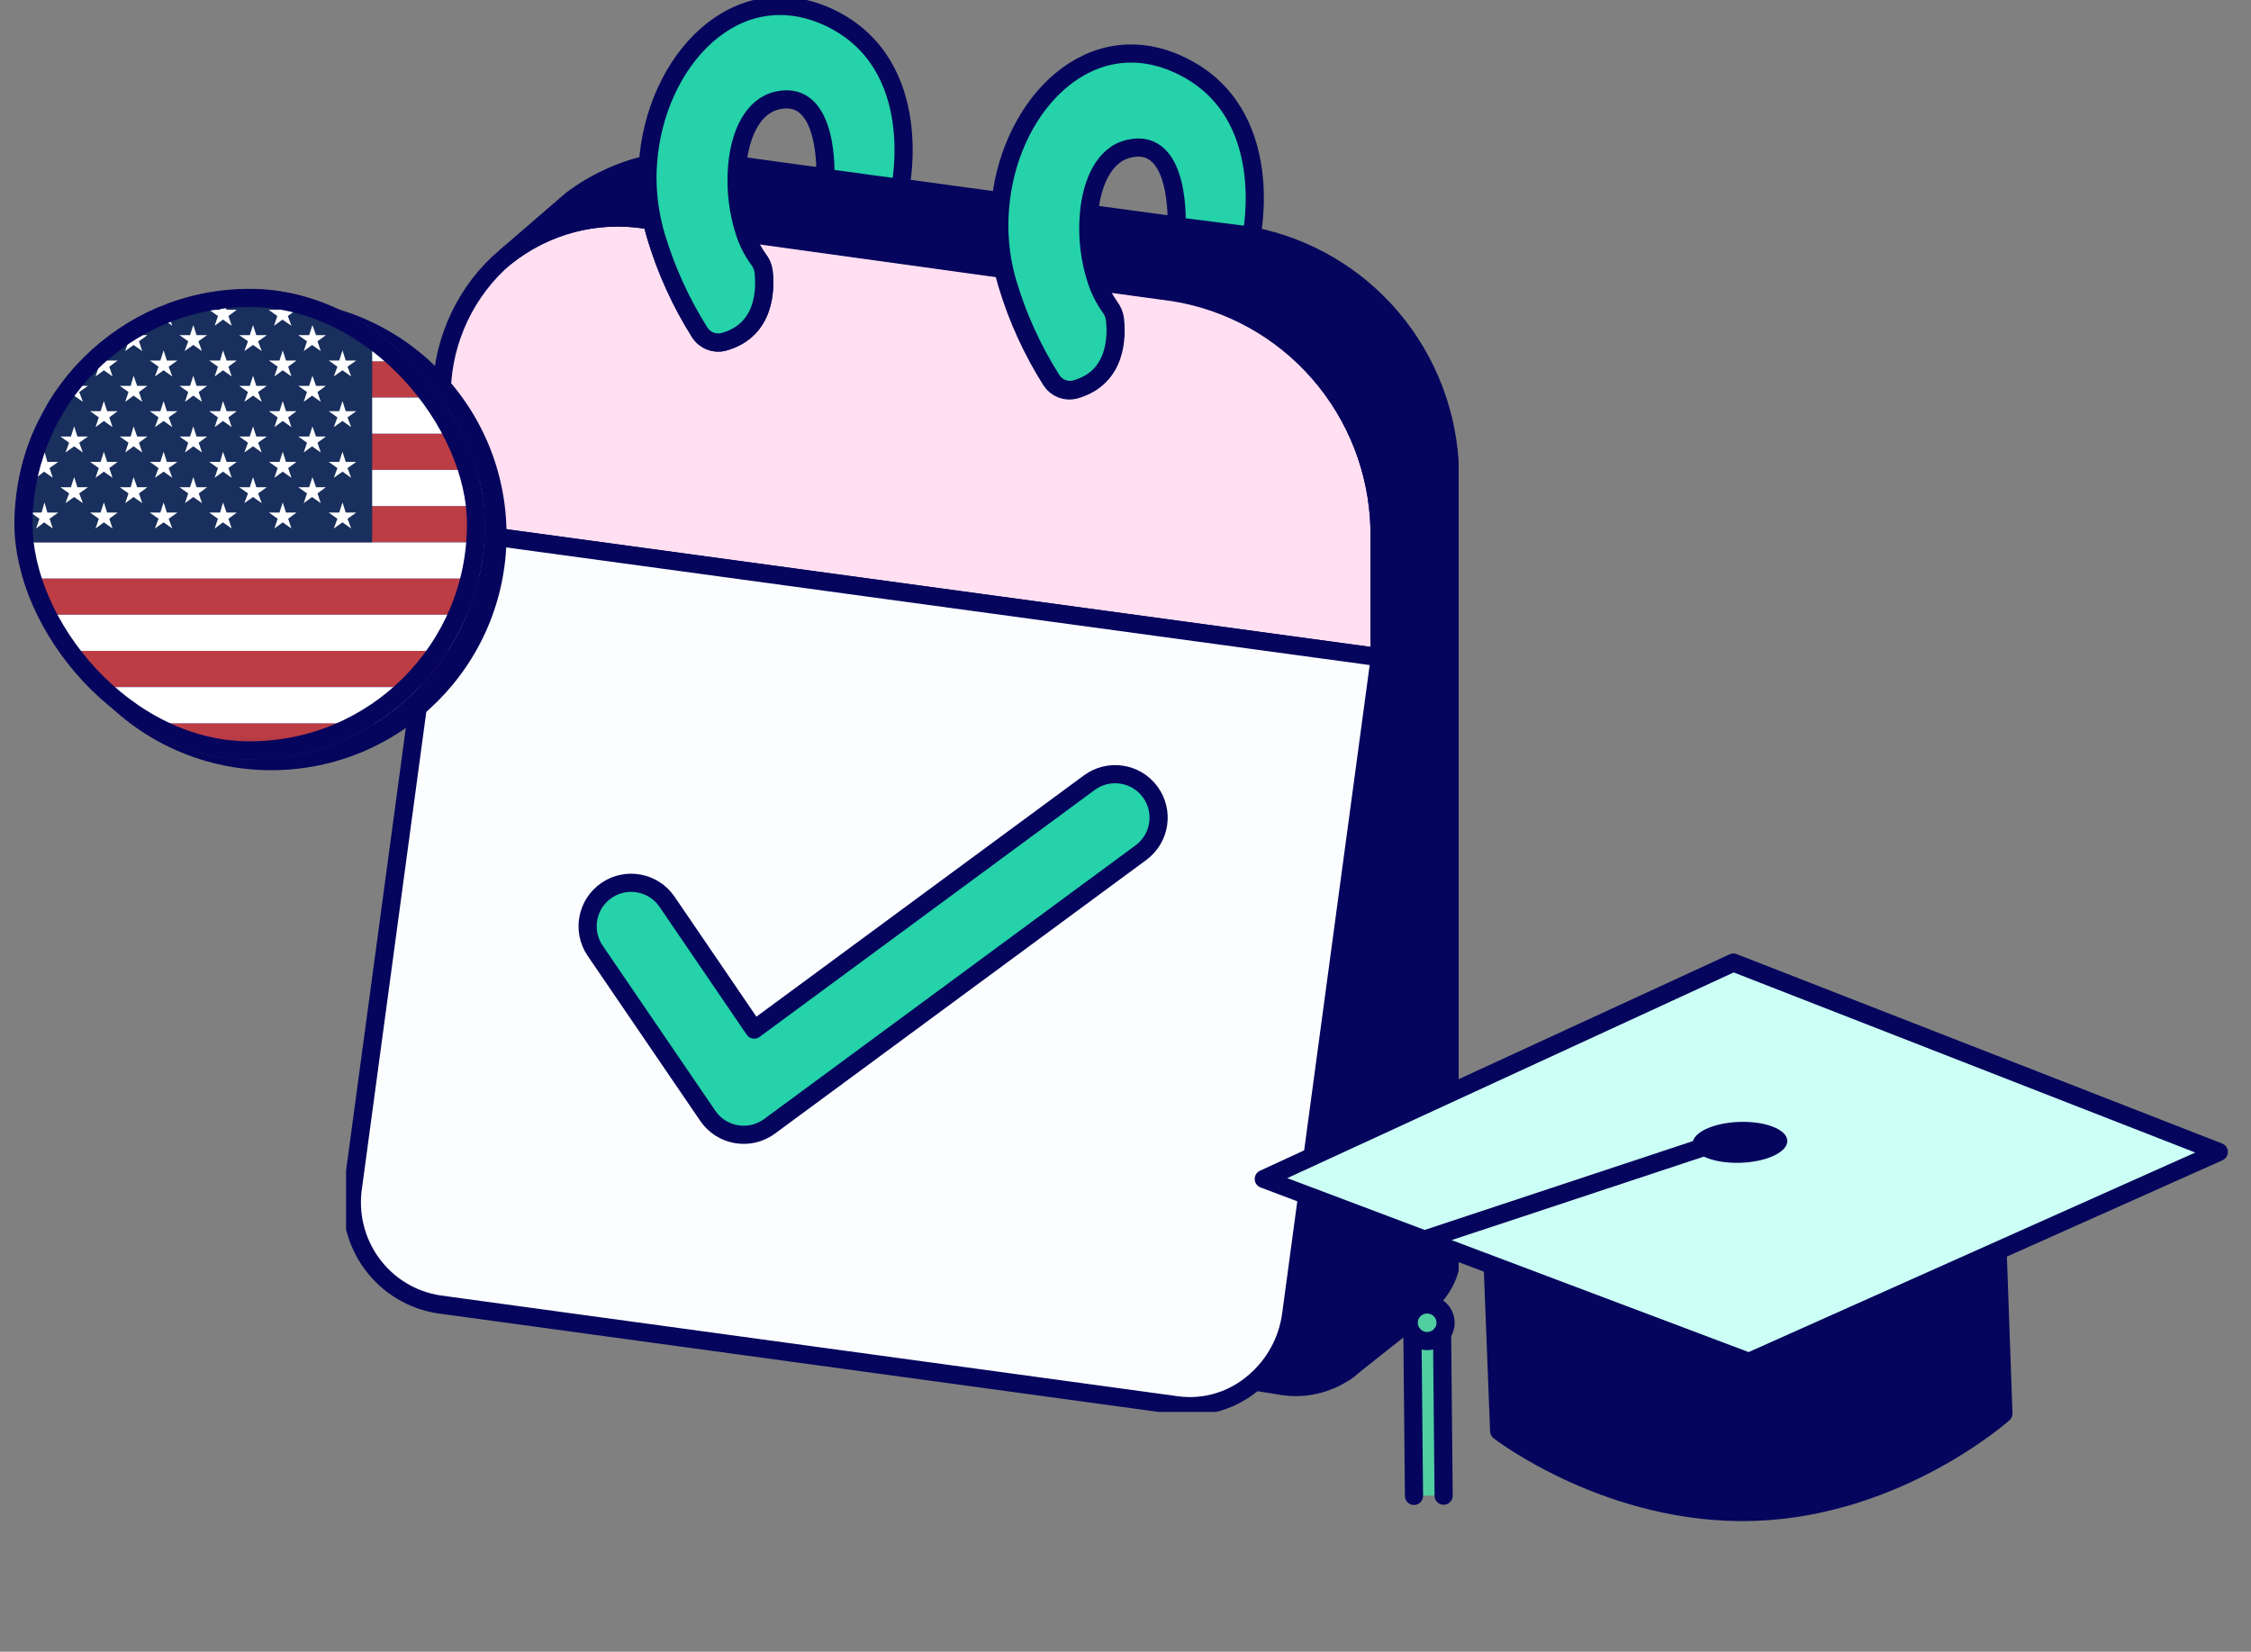
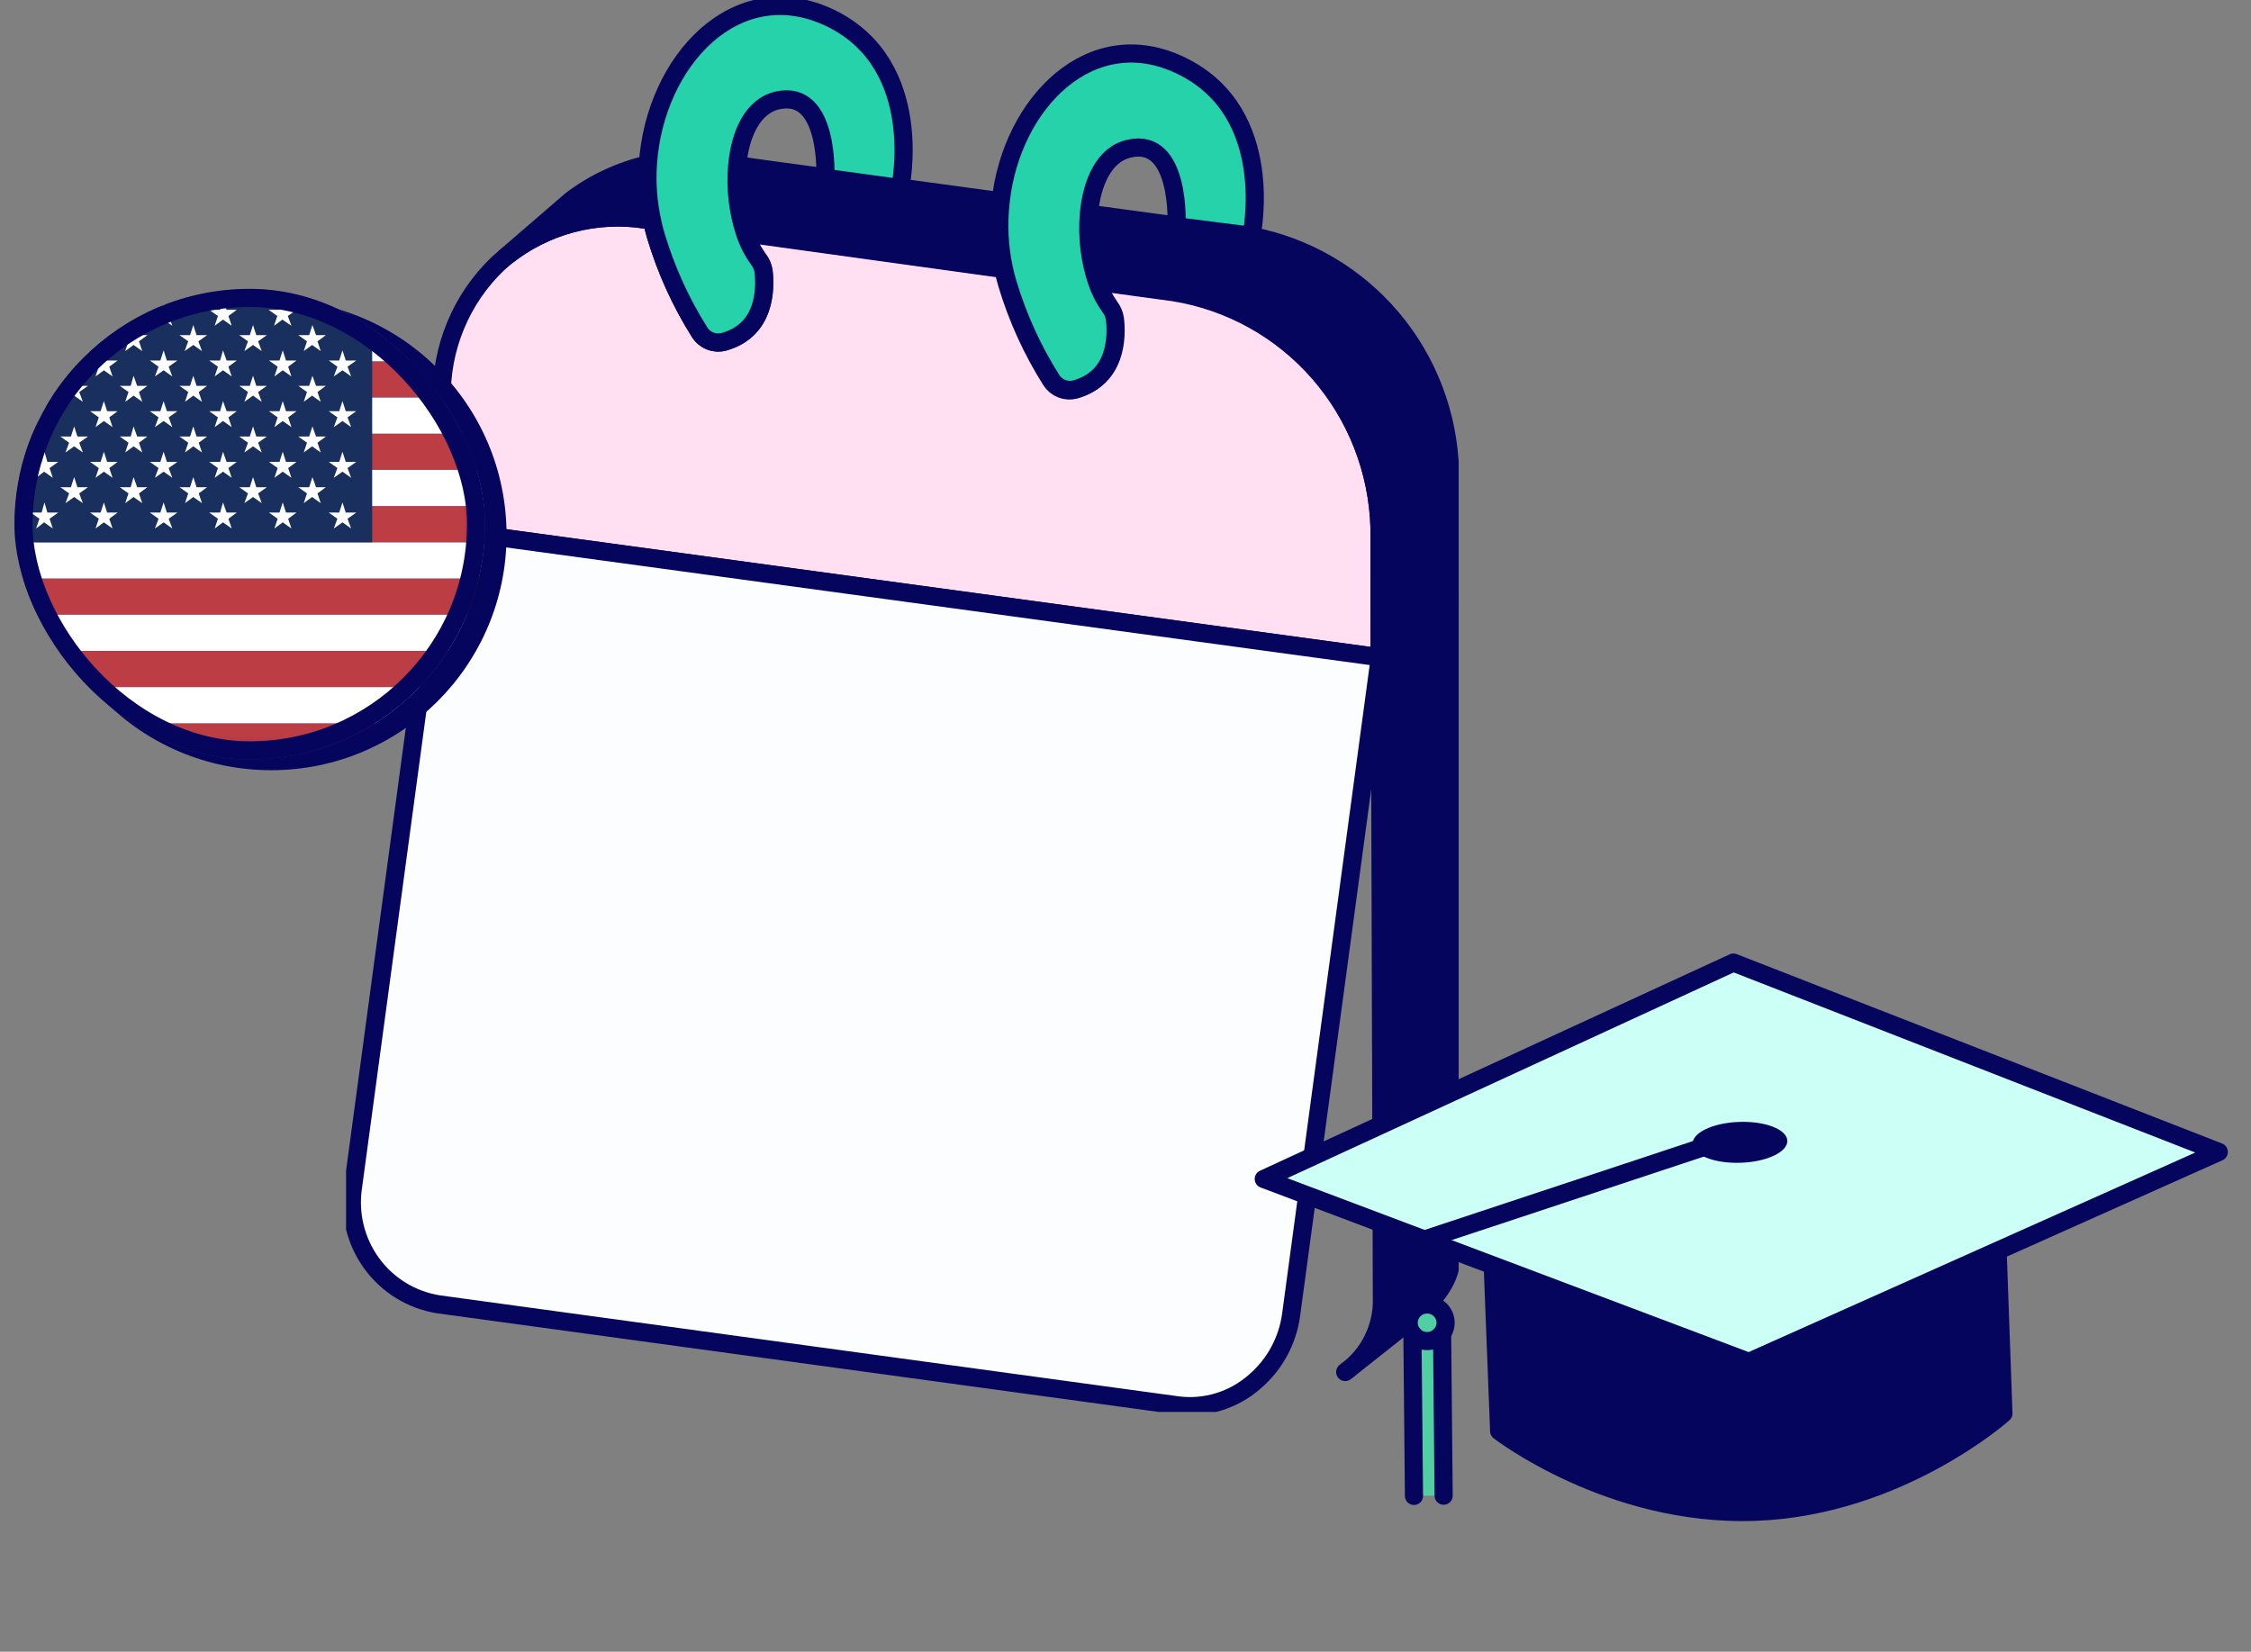
<svg xmlns="http://www.w3.org/2000/svg" width="124" height="91" viewBox="0 0 124 91" fill="none">
  <rect x="0" y="0" width="124" height="91" fill="#808080" stroke="none" />
  <g clip-path="url(#clip0_1057_2744)">
    <path d="M76.013 36.218L24.335 29.177V22.038C24.3 20.632 24.559 19.235 25.096 17.937C25.632 16.639 26.434 15.47 27.45 14.505L27.873 14.137C28.946 13.284 30.182 12.663 31.504 12.313C32.826 11.963 34.205 11.892 35.556 12.103L35.921 12.156C35.979 12.438 36.044 12.713 36.129 12.989C36.691 14.871 37.506 16.666 38.553 18.324C38.694 18.54 38.899 18.705 39.139 18.795C39.379 18.886 39.642 18.898 39.889 18.829C42.182 18.173 42.169 15.896 42.065 14.958C42.029 14.705 41.925 14.467 41.765 14.269C41.455 13.835 41.211 13.358 41.042 12.851L55.266 14.82C55.325 15.095 55.397 15.364 55.475 15.633C56.038 17.516 56.856 19.311 57.905 20.968C58.043 21.179 58.243 21.341 58.476 21.432C58.71 21.522 58.966 21.537 59.209 21.474C61.509 20.817 61.496 18.54 61.385 17.602C61.351 17.35 61.249 17.112 61.092 16.913C60.786 16.485 60.545 16.014 60.375 15.515L64.649 16.099C67.746 16.593 70.575 18.162 72.646 20.532C74.718 22.904 75.902 25.929 75.993 29.085L76.013 36.218Z" fill="#FFDFF1" stroke="#05055D" stroke-linecap="round" stroke-linejoin="round" />
-     <path d="M76.122 71.525C76.144 72.317 75.972 73.103 75.619 73.812C75.267 74.52 74.746 75.13 74.102 75.587C73.085 76.271 71.851 76.547 70.642 76.361L69.124 76.118C70.224 75.175 70.937 73.854 71.124 72.411L76.011 36.203L76.122 71.525Z" fill="#05055D" stroke="#05055D" stroke-linecap="round" stroke-linejoin="round" />
    <path d="M35.92 12.152L35.555 12.099C34.205 11.888 32.825 11.959 31.503 12.309C30.181 12.659 28.946 13.28 27.873 14.133L31.476 11.023C32.729 10.077 34.166 9.407 35.692 9.055C35.624 10.093 35.7 11.135 35.92 12.152Z" fill="#05055D" stroke="#05055D" stroke-linecap="round" stroke-linejoin="round" />
    <path d="M79.902 33.093L75.993 36.216V29.083C75.908 25.926 74.73 22.898 72.664 20.522C70.597 18.146 67.771 16.572 64.674 16.071L60.4 15.487C59.999 14.293 59.849 13.029 59.957 11.773L64.811 12.43L68.558 12.941L68.936 13.001C71.954 13.579 74.685 15.18 76.675 17.537C78.666 19.895 79.795 22.867 79.876 25.96L79.902 33.093Z" fill="#05055D" stroke="#05055D" stroke-linecap="round" stroke-linejoin="round" />
    <path d="M55.265 14.791L41.041 12.822C40.645 11.625 40.499 10.358 40.611 9.102L42.09 9.312L45.465 9.771L49.59 10.335L55.089 11.083C54.943 12.32 55.003 13.573 55.265 14.791Z" fill="#05055D" stroke="#05055D" stroke-linecap="round" stroke-linejoin="round" />
    <path d="M80.013 66.929C80.013 69.553 80.307 70.498 77.811 72.651L74.103 75.59C74.747 75.134 75.268 74.524 75.62 73.815C75.973 73.106 76.146 72.321 76.124 71.529L76.013 36.213L79.922 33.09L80.013 66.929Z" fill="#05055D" stroke="#05055D" stroke-linecap="round" stroke-linejoin="round" />
    <path d="M76.013 36.213L71.126 72.42C70.935 73.859 70.223 75.175 69.125 76.115C68.548 76.625 67.869 77.006 67.135 77.232C66.4 77.459 65.626 77.525 64.864 77.427L24.172 71.863C23.439 71.75 22.735 71.493 22.101 71.106C21.466 70.719 20.914 70.209 20.475 69.607C20.037 69.005 19.72 68.322 19.544 67.597C19.367 66.871 19.335 66.118 19.448 65.38L24.335 29.172L76.013 36.213Z" fill="#FCFDFF" stroke="#05055D" stroke-linecap="round" stroke-linejoin="round" />
-     <path d="M60.008 43.12C61.073 42.335 62.573 42.562 63.358 43.627C64.142 44.692 63.915 46.191 62.85 46.976L42.39 62.055C41.866 62.441 41.208 62.597 40.567 62.488C39.926 62.379 39.357 62.014 38.99 61.477L32.787 52.382C32.041 51.289 32.323 49.798 33.416 49.053C34.509 48.307 35.999 48.59 36.745 49.682L41.547 56.724L60.008 43.12Z" fill="#25D2A9" stroke="#05055D" stroke-linecap="round" stroke-linejoin="round" />
    <path d="M49.589 10.362L45.465 9.798C45.465 9.798 45.725 4.883 42.826 5.533C41.471 5.841 40.767 7.37 40.61 9.128C40.498 10.385 40.645 11.652 41.041 12.849C41.21 13.355 41.454 13.833 41.764 14.266C41.923 14.464 42.027 14.703 42.063 14.955C42.168 15.893 42.181 18.184 39.887 18.827C39.64 18.895 39.378 18.884 39.138 18.793C38.898 18.702 38.692 18.537 38.551 18.321C37.505 16.663 36.689 14.868 36.127 12.987C36.043 12.711 35.978 12.435 35.919 12.153C35.698 11.133 35.621 10.085 35.691 9.043C36.062 3.367 40.565 -1.515 45.778 1.011C51.056 3.603 49.589 10.362 49.589 10.362Z" fill="#25D2A9" stroke="#05055D" stroke-linecap="round" stroke-linejoin="round" />
    <path d="M68.936 13.005L68.585 12.945L64.812 12.466C64.812 12.466 65.079 7.532 62.206 8.188C60.837 8.49 60.14 10.032 59.983 11.804C59.875 13.059 60.026 14.324 60.427 15.518C60.596 16.016 60.838 16.487 61.143 16.915C61.289 17.107 61.383 17.333 61.417 17.572C61.528 18.51 61.541 20.806 59.241 21.443C58.998 21.506 58.742 21.492 58.508 21.401C58.275 21.311 58.075 21.148 57.938 20.938C56.888 19.28 56.07 17.485 55.507 15.603C55.429 15.334 55.357 15.065 55.299 14.789C55.039 13.58 54.98 12.337 55.123 11.108C55.709 5.675 60.114 1.187 65.099 3.634C70.403 6.22 68.936 13.005 68.936 13.005Z" fill="#25D2A9" stroke="#05055D" stroke-linecap="round" stroke-linejoin="round" />
  </g>
  <circle cx="14.939" cy="29.469" r="12.965" fill="#05055D" />
  <g clip-path="url(#clip1_1057_2744)">
    <mask id="mask0_1057_2744" style="mask-type:luminance" maskUnits="userSpaceOnUse" x="0" y="15" width="27" height="27">
      <path d="M0.795 15.914H26.725V41.844H0.795V15.914Z" fill="white" />
    </mask>
    <g mask="url(#mask0_1057_2744)">
      <path fill-rule="evenodd" clip-rule="evenodd" d="M0.795 15.914H50.062V17.909H0.795V15.914ZM0.795 19.903H50.062V21.898H0.795V19.903ZM0.795 23.893H50.062V25.887H0.795V23.893ZM0.795 27.882H50.062V29.876H0.795V27.882ZM0.795 31.871H50.062V33.866H0.795V31.871ZM0.795 35.86H50.062V37.855H0.795V35.86ZM0.795 39.85H50.062V41.844H0.795V39.85Z" fill="#BD3D44" />
      <path fill-rule="evenodd" clip-rule="evenodd" d="M0.795 17.91H50.062V19.905H0.795V17.91ZM0.795 21.899H50.062V23.894H0.795V21.899ZM0.795 25.889H50.062V27.883H0.795V25.889ZM0.795 29.878H50.062V31.872H0.795V29.878ZM0.795 33.867H50.062V35.862H0.795V33.867ZM0.795 37.856H50.062V39.851H0.795V37.856Z" fill="white" />
      <path fill-rule="evenodd" clip-rule="evenodd" d="M0.795 15.914H20.502V29.876H0.795V15.914Z" fill="#192F5D" />
      <path fill-rule="evenodd" clip-rule="evenodd" d="M2.43 16.512L2.63 17.07H3.188L2.73 17.409L2.909 17.948L2.43 17.609L1.992 17.948L2.171 17.409L1.692 17.07H2.291L2.43 16.512ZM5.722 16.512L5.901 17.07H6.479L6.001 17.409L6.2 17.948L5.722 17.609L5.243 17.948L5.442 17.409L4.964 17.07H5.542L5.722 16.512ZM9.013 16.512L9.192 17.07H9.771L9.292 17.409L9.491 17.948L9.013 17.609L8.534 17.948L8.733 17.409L8.255 17.07H8.833L9.013 16.512ZM12.284 16.512L12.483 17.07H13.042L12.583 17.409L12.763 17.948L12.284 17.609L11.825 17.948L12.005 17.409L11.526 17.07H12.124L12.284 16.512ZM15.575 16.512L15.755 17.07H16.333L15.854 17.409L16.054 17.948L15.555 17.609L15.096 17.948L15.276 17.409L14.797 17.07H15.376L15.575 16.512ZM18.866 16.512L19.046 17.07H19.624L19.145 17.409L19.345 17.948L18.866 17.609L18.387 17.948L18.587 17.409L18.108 17.07H18.687L18.866 16.512ZM4.086 17.908L4.265 18.466H4.844L4.365 18.805L4.565 19.344L4.086 19.005L3.607 19.344L3.807 18.805L3.328 18.466H3.906L4.086 17.908ZM7.357 17.908L7.557 18.466H8.115L7.656 18.805L7.836 19.344L7.357 19.005L6.898 19.344L7.078 18.805L6.599 18.466H7.198L7.357 17.908ZM10.648 17.908L10.828 18.466H11.406L10.928 18.805L11.127 19.344L10.648 19.005L10.169 19.344L10.369 18.805L9.89 18.466H10.469L10.648 17.908ZM13.939 17.908L14.119 18.466H14.697L14.219 18.805L14.418 19.344L13.939 19.005L13.461 19.344L13.66 18.805L13.181 18.466H13.76L13.939 17.908ZM17.211 17.908L17.41 18.466H17.949L17.49 18.805L17.669 19.344L17.191 19.005L16.732 19.344L16.911 18.805L16.433 18.466H17.031L17.211 17.908ZM2.45 19.304L2.61 19.863H3.208L2.73 20.202L2.909 20.74L2.43 20.401L1.992 20.74L2.171 20.202L1.692 19.863H2.291L2.45 19.304ZM5.722 19.304L5.901 19.863H6.479L6.021 20.202L6.2 20.74L5.722 20.401L5.263 20.74L5.442 20.202L4.964 19.863H5.542L5.722 19.304ZM9.013 19.304L9.192 19.863H9.771L9.292 20.202L9.491 20.74L9.013 20.401L8.534 20.74L8.733 20.202L8.255 19.863H8.833L9.013 19.304ZM12.284 19.304L12.483 19.863H13.042L12.583 20.202L12.763 20.74L12.284 20.401L11.825 20.74L12.005 20.202L11.526 19.863H12.124L12.284 19.304ZM15.575 19.304L15.755 19.863H16.333L15.874 20.202L16.054 20.74L15.575 20.401L15.116 20.74L15.296 20.202L14.817 19.863H15.396L15.575 19.304ZM18.866 19.304L19.046 19.863H19.624L19.145 20.202L19.345 20.74L18.866 20.401L18.387 20.74L18.587 20.202L18.108 19.863H18.687L18.866 19.304ZM4.086 20.7L4.265 21.259H4.844L4.365 21.598L4.565 22.137L4.086 21.797L3.607 22.137L3.807 21.598L3.328 21.259H3.906L4.086 20.7ZM7.357 20.7L7.557 21.259H8.115L7.656 21.598L7.836 22.137L7.357 21.797L6.898 22.137L7.078 21.598L6.599 21.259H7.198L7.357 20.7ZM10.648 20.7L10.828 21.259H11.406L10.947 21.598L11.127 22.137L10.648 21.797L10.19 22.137L10.369 21.598L9.89 21.259H10.469L10.648 20.7ZM13.939 20.7L14.119 21.259H14.697L14.219 21.598L14.418 22.137L13.939 21.797L13.461 22.137L13.66 21.598L13.181 21.259H13.76L13.939 20.7ZM17.211 20.7L17.41 21.259H17.949L17.49 21.598L17.669 22.137L17.191 21.797L16.732 22.137L16.911 21.598L16.433 21.259H17.031L17.211 20.7ZM2.45 22.097L2.61 22.655H3.208L2.73 22.994L2.909 23.533L2.43 23.194L1.992 23.533L2.171 22.994L1.692 22.655H2.291L2.45 22.097ZM5.722 22.097L5.901 22.655H6.479L6.021 22.994L6.2 23.533L5.722 23.194L5.263 23.533L5.442 22.994L4.964 22.655H5.542L5.722 22.097ZM9.013 22.097L9.192 22.655H9.771L9.292 22.994L9.491 23.533L9.013 23.194L8.534 23.533L8.733 22.994L8.255 22.655H8.833L9.013 22.097ZM12.284 22.097L12.483 22.655H13.042L12.583 22.994L12.763 23.533L12.284 23.194L11.825 23.533L12.005 22.994L11.526 22.655H12.124L12.284 22.097ZM15.575 22.097L15.755 22.655H16.333L15.874 22.994L16.054 23.533L15.575 23.194L15.116 23.533L15.296 22.994L14.817 22.655H15.396L15.575 22.097ZM18.866 22.097L19.046 22.655H19.624L19.145 22.994L19.345 23.533L18.866 23.194L18.387 23.533L18.587 22.994L18.108 22.655H18.687L18.866 22.097ZM4.086 23.493L4.265 24.051H4.844L4.365 24.39L4.565 24.929L4.086 24.59L3.607 24.929L3.807 24.39L3.328 24.051H3.906L4.086 23.493ZM7.357 23.493L7.557 24.051H8.115L7.656 24.39L7.836 24.929L7.357 24.59L6.898 24.929L7.078 24.39L6.599 24.051H7.198L7.357 23.493ZM10.648 23.493L10.828 24.051H11.406L10.947 24.39L11.127 24.929L10.648 24.59L10.19 24.929L10.369 24.39L9.89 24.051H10.469L10.648 23.493ZM13.939 23.493L14.119 24.051H14.697L14.219 24.39L14.418 24.929L13.939 24.59L13.461 24.929L13.66 24.39L13.181 24.051H13.76L13.939 23.493ZM17.211 23.493L17.41 24.051H17.949L17.49 24.39L17.669 24.929L17.191 24.59L16.732 24.929L16.911 24.39L16.433 24.051H17.031L17.211 23.493ZM2.45 24.889L2.61 25.448H3.208L2.73 25.787L2.909 26.325L2.43 25.986L1.992 26.325L2.171 25.787L1.692 25.448H2.291L2.45 24.889ZM5.722 24.889L5.901 25.448H6.479L6.021 25.787L6.2 26.325L5.722 25.986L5.263 26.325L5.442 25.787L4.964 25.448H5.542L5.722 24.889ZM9.013 24.889L9.192 25.448H9.771L9.292 25.787L9.491 26.325L9.013 25.986L8.534 26.325L8.733 25.787L8.255 25.448H8.833L9.013 24.889ZM12.284 24.889L12.483 25.448H13.042L12.583 25.787L12.763 26.325L12.284 25.986L11.825 26.325L12.005 25.787L11.526 25.448H12.124L12.284 24.889ZM15.575 24.889L15.755 25.448H16.333L15.874 25.787L16.054 26.325L15.575 25.986L15.116 26.325L15.296 25.787L14.817 25.448H15.396L15.575 24.889ZM18.866 24.889L19.046 25.448H19.624L19.145 25.787L19.345 26.325L18.866 25.986L18.387 26.325L18.587 25.787L18.108 25.448H18.687L18.866 24.889ZM4.086 26.285L4.265 26.844H4.844L4.365 27.183L4.565 27.721L4.086 27.382L3.607 27.721L3.807 27.183L3.328 26.844H3.906L4.086 26.285ZM7.357 26.285L7.557 26.844H8.115L7.656 27.183L7.836 27.721L7.357 27.382L6.898 27.721L7.078 27.183L6.599 26.844H7.198L7.357 26.285ZM10.648 26.285L10.828 26.844H11.406L10.947 27.183L11.127 27.721L10.648 27.382L10.19 27.721L10.369 27.183L9.89 26.844H10.469L10.648 26.285ZM13.939 26.285L14.119 26.844H14.697L14.219 27.183L14.418 27.721L13.939 27.382L13.461 27.721L13.66 27.183L13.181 26.844H13.76L13.939 26.285ZM17.211 26.285L17.41 26.844H17.949L17.49 27.183L17.669 27.721L17.191 27.382L16.732 27.721L16.911 27.183L16.433 26.844H17.031L17.211 26.285ZM2.45 27.682L2.61 28.24H3.208L2.73 28.579L2.909 29.118L2.43 28.779L1.992 29.118L2.171 28.579L1.692 28.24H2.291L2.45 27.682ZM5.722 27.682L5.901 28.24H6.479L6.021 28.579L6.2 29.118L5.722 28.779L5.263 29.118L5.442 28.579L4.964 28.24H5.542L5.722 27.682ZM9.013 27.682L9.192 28.24H9.771L9.292 28.579L9.491 29.118L9.013 28.779L8.534 29.118L8.733 28.579L8.255 28.24H8.833L9.013 27.682ZM12.284 27.682L12.483 28.24H13.042L12.583 28.579L12.763 29.118L12.284 28.779L11.825 29.118L12.005 28.579L11.526 28.24H12.124L12.284 27.682ZM15.575 27.682L15.755 28.24H16.333L15.874 28.579L16.054 29.118L15.575 28.779L15.116 29.118L15.296 28.579L14.817 28.24H15.396L15.575 27.682ZM18.866 27.682L19.046 28.24H19.624L19.145 28.579L19.345 29.118L18.866 28.779L18.387 29.118L18.587 28.579L18.108 28.24H18.687L18.866 27.682Z" fill="white" />
    </g>
  </g>
  <rect x="1.295" y="16.414" width="24.93" height="24.93" rx="12.465" stroke="#05055D" />
  <path d="M77.885 82.41L79.518 82.394L79.435 73.875L77.803 73.891L77.885 82.41Z" fill="#51CEA2" />
  <path d="M82.236 69.892L82.584 78.845C82.584 78.845 88.683 83.563 96.644 83.293C104.605 83.023 110.361 77.876 110.361 77.876L110.042 68.929" fill="#05055D" />
  <path d="M82.236 69.892L82.584 78.845C82.584 78.845 88.683 83.563 96.644 83.293C104.605 83.023 110.361 77.876 110.361 77.876L110.042 68.929" stroke="#05055D" stroke-linecap="round" stroke-linejoin="round" />
  <path d="M96.342 75.033L122.226 63.467L95.488 53.033L69.617 64.955L96.342 75.033Z" fill="#CCFFF5" stroke="#05055D" stroke-linecap="round" stroke-linejoin="round" />
-   <path d="M95.891 64.062C97.332 64.012 98.481 63.467 98.457 62.845C98.433 62.224 97.245 61.761 95.804 61.811C94.363 61.861 93.215 62.406 93.239 63.028C93.263 63.649 94.45 64.112 95.891 64.062Z" fill="#05055D" />
+   <path d="M95.891 64.062C97.332 64.012 98.481 63.467 98.457 62.845C98.433 62.224 97.245 61.761 95.804 61.811C94.363 61.861 93.215 62.406 93.239 63.028C93.263 63.649 94.45 64.112 95.891 64.062" fill="#05055D" />
  <path d="M94.505 62.981L78.49 68.286L78.49 71.515" stroke="#05055D" stroke-linecap="round" stroke-linejoin="round" />
  <path d="M78.626 73.885C79.187 73.879 79.638 73.424 79.632 72.867C79.627 72.31 79.168 71.864 78.606 71.869C78.045 71.874 77.594 72.33 77.6 72.887C77.605 73.444 78.064 73.89 78.626 73.885Z" fill="#51CEA2" stroke="#05055D" stroke-linecap="round" stroke-linejoin="round" />
  <path d="M79.439 73.473L79.525 82.404" stroke="#05055D" stroke-linecap="round" stroke-linejoin="round" />
  <path d="M77.806 73.484L77.892 82.416" stroke="#05055D" stroke-linecap="round" stroke-linejoin="round" />
  <defs>
    <clipPath id="clip0_1057_2744">
      <rect width="61.289" height="77.79" fill="white" transform="translate(19.064)" />
    </clipPath>
    <clipPath id="clip1_1057_2744">
      <rect x="0.795" y="15.914" width="25.93" height="25.93" rx="12.965" fill="white" />
    </clipPath>
  </defs>
</svg>